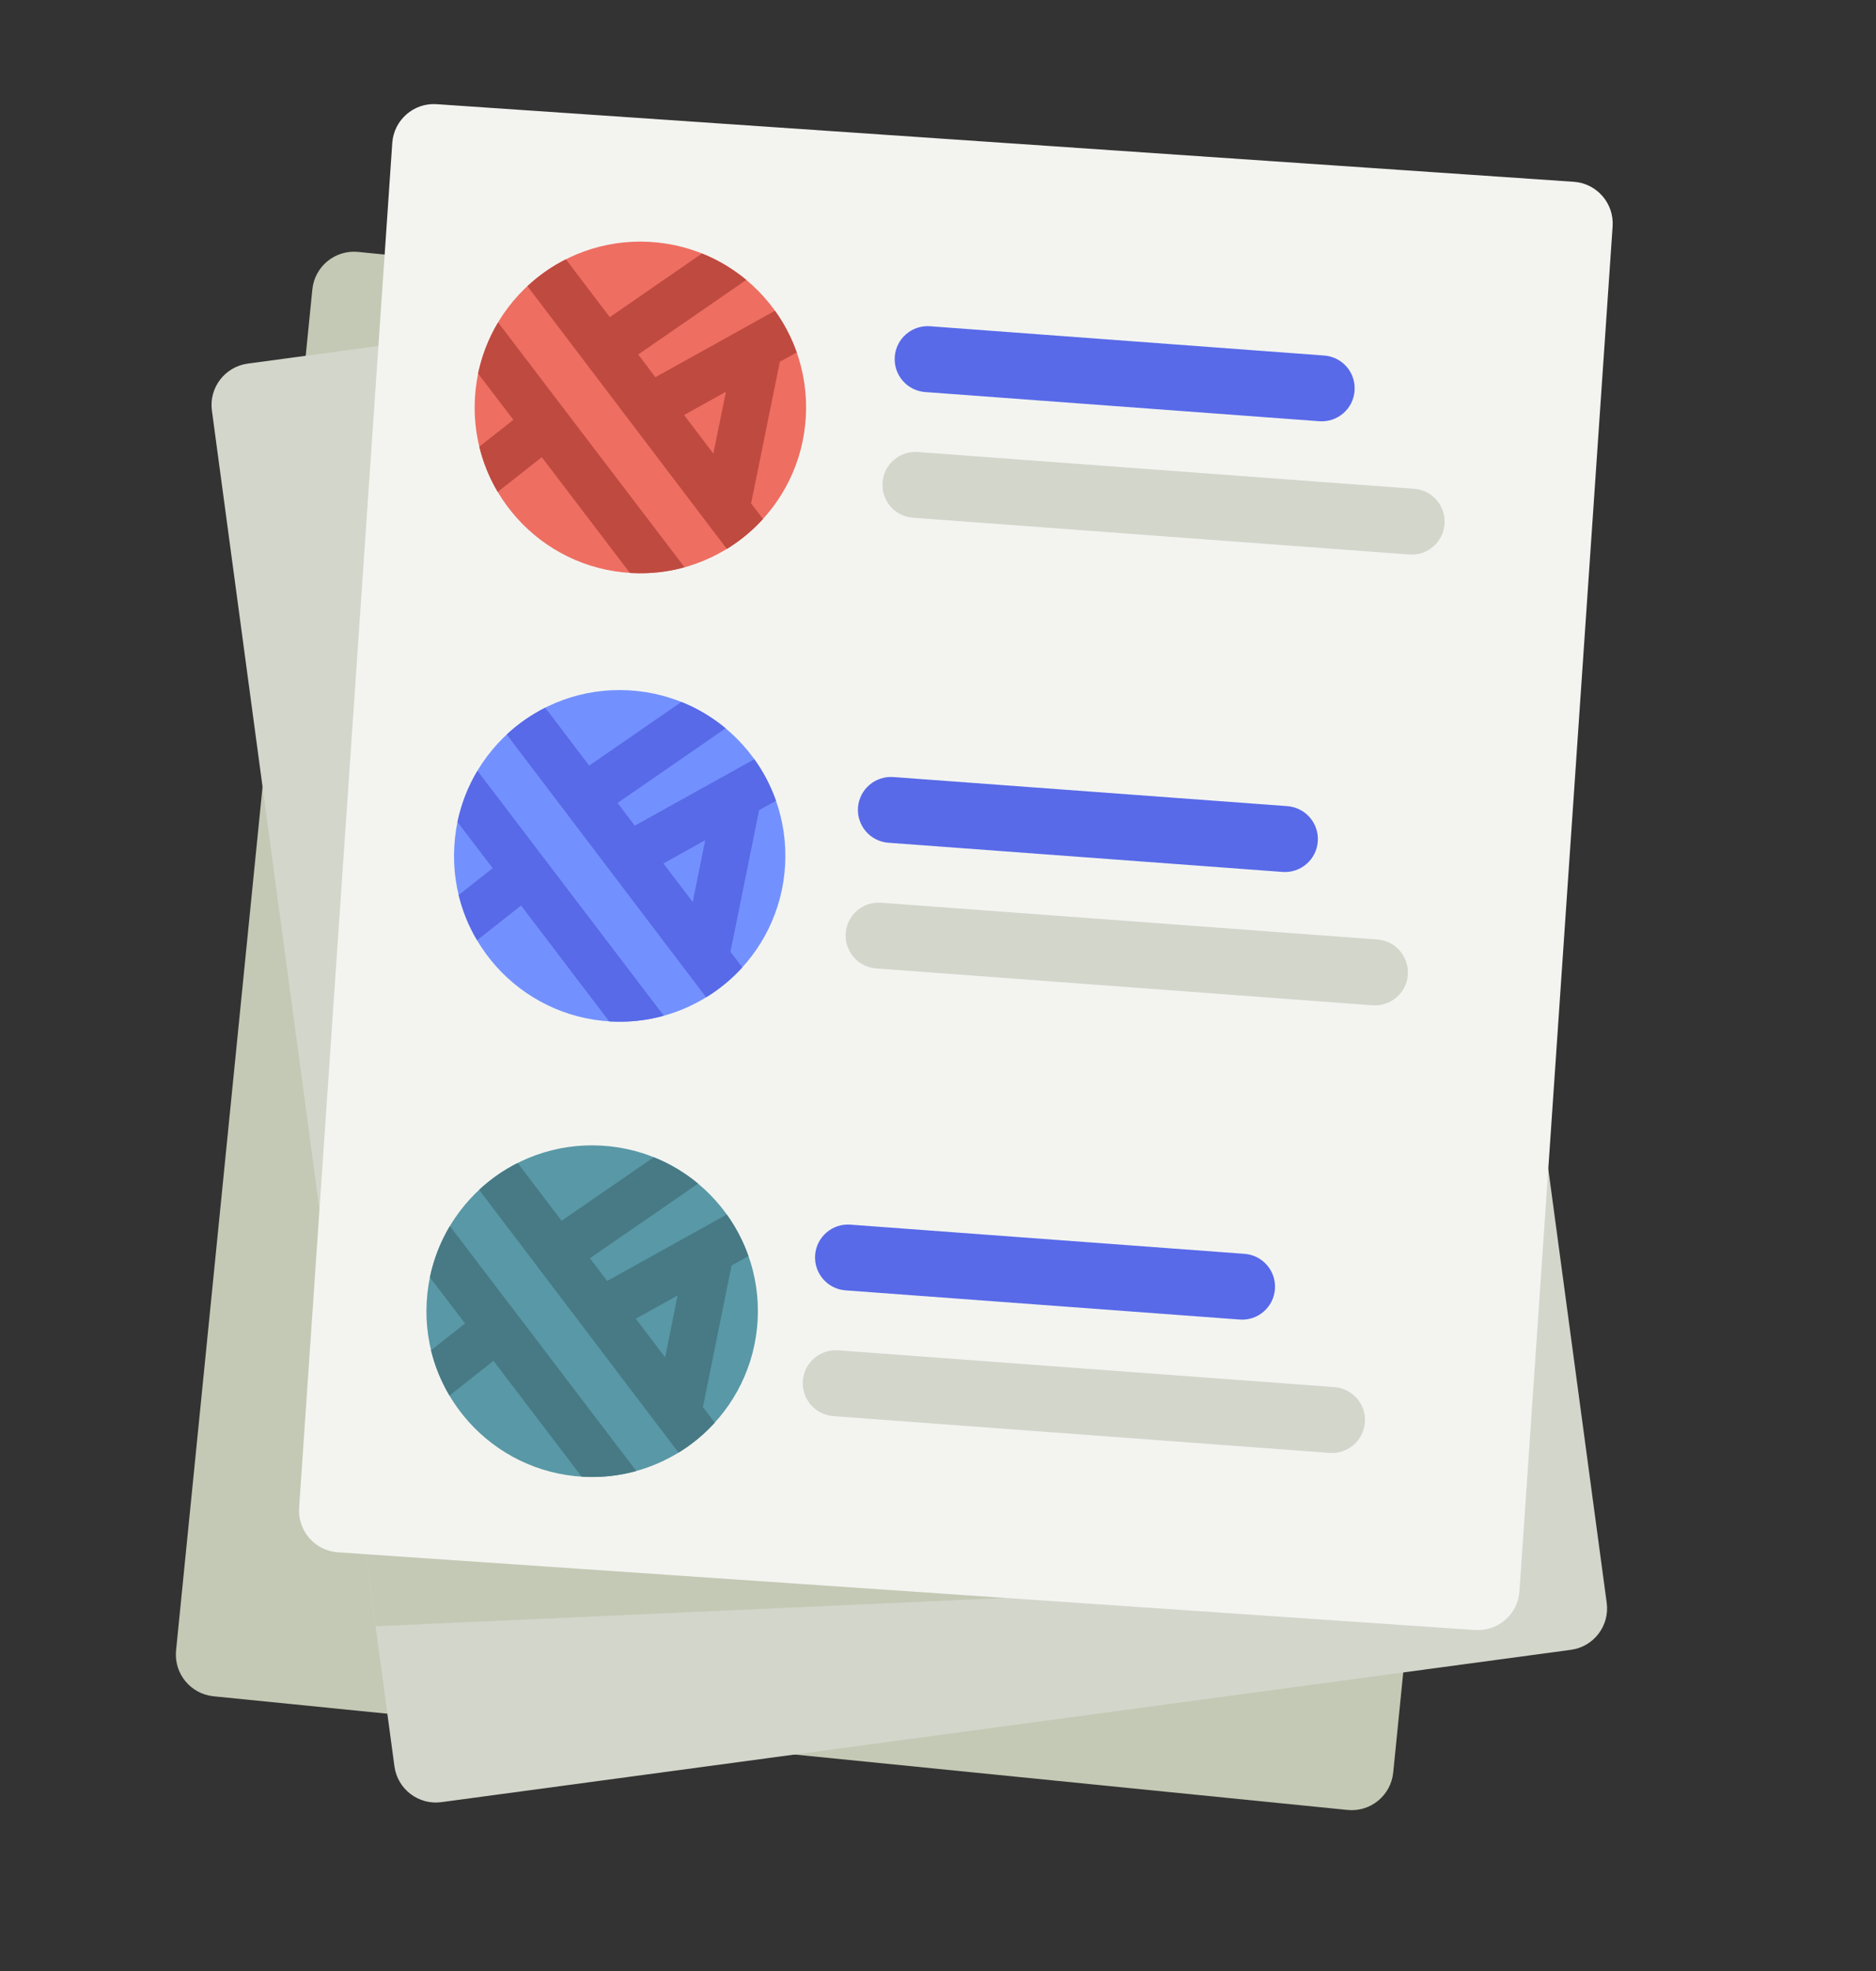
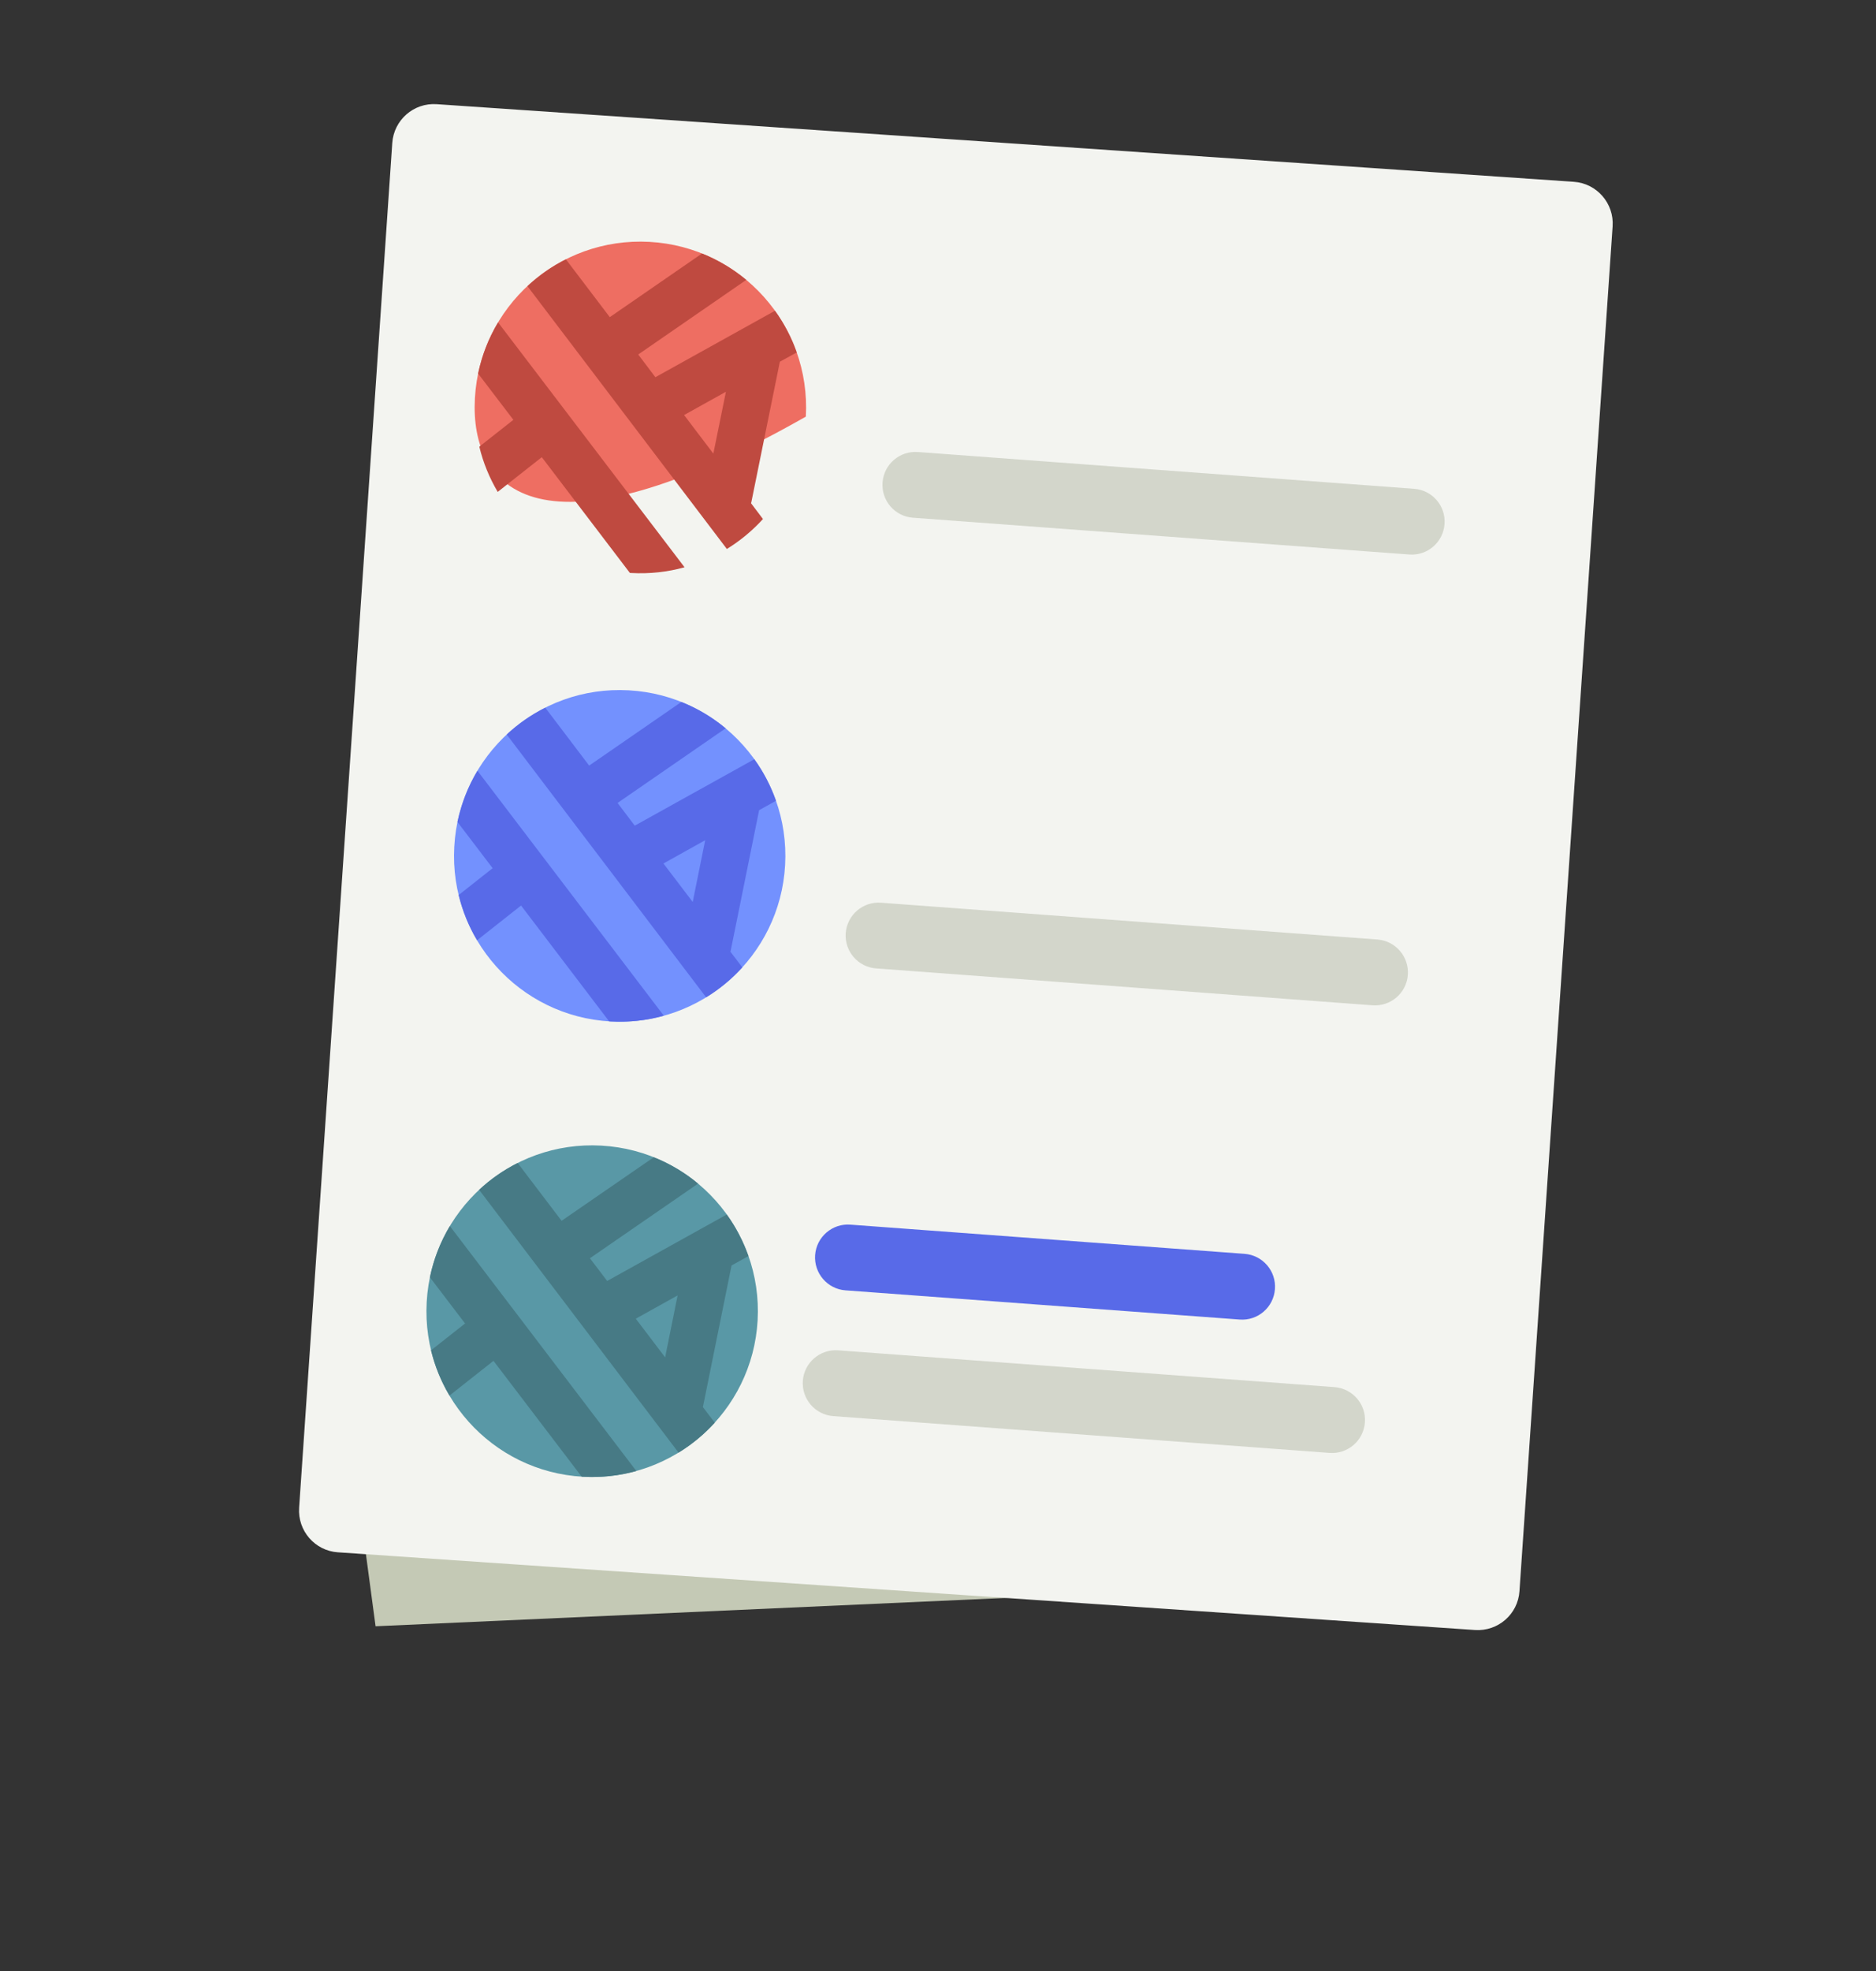
<svg xmlns="http://www.w3.org/2000/svg" width="20" height="21" viewBox="0 0 20 21" fill="none">
  <rect x="0" y="0" width="20" height="21" fill="#333333" stroke="none" />
-   <path fill-rule="evenodd" clip-rule="evenodd" d="M15.908 3.896C16.152 3.92 16.331 4.139 16.306 4.383L14.853 18.886C14.828 19.13 14.61 19.309 14.366 19.284L2.276 18.073C2.031 18.048 1.853 17.83 1.877 17.585L3.33 3.083C3.355 2.838 3.573 2.66 3.818 2.684L15.908 3.896Z" fill="#C4C9B5" />
-   <path fill-rule="evenodd" clip-rule="evenodd" d="M15.183 2.633L17.129 17.077C17.162 17.321 16.991 17.545 16.748 17.578L4.706 19.201C4.462 19.234 4.238 19.063 4.205 18.819L2.259 4.374C2.226 4.131 2.398 3.907 2.641 3.874L14.682 2.251C14.927 2.218 15.15 2.389 15.183 2.633Z" fill="#D3D6CB" />
  <path fill-rule="evenodd" clip-rule="evenodd" d="M14.371 16.861L3.81 15.88L4.004 17.327L14.371 16.861Z" fill="#C4C9B5" />
  <path fill-rule="evenodd" clip-rule="evenodd" d="M17.192 2.412L16.199 16.953C16.183 17.199 15.97 17.383 15.725 17.367L3.602 16.539C3.358 16.523 3.172 16.31 3.189 16.064L4.182 1.523C4.199 1.278 4.411 1.093 4.656 1.11L16.779 1.937C17.024 1.954 17.209 2.167 17.192 2.412Z" fill="#F3F4F0" />
  <path fill-rule="evenodd" clip-rule="evenodd" d="M8.077 14.068C8.022 15.042 7.188 15.787 6.215 15.734C5.241 15.68 4.494 14.846 4.549 13.872C4.603 12.897 5.436 12.151 6.411 12.206C7.385 12.26 8.131 13.093 8.077 14.068Z" fill="#5998A6" />
  <path d="M4.583 13.609C4.624 13.412 4.697 13.229 4.796 13.063L6.784 15.673C6.603 15.723 6.412 15.745 6.215 15.734C6.21 15.734 6.206 15.734 6.201 15.733L5.261 14.499L4.792 14.869C4.704 14.721 4.637 14.559 4.595 14.387L4.958 14.101L4.583 13.609Z" fill="#477A85" />
  <path fill-rule="evenodd" clip-rule="evenodd" d="M7.234 15.477L5.108 12.677C5.23 12.563 5.368 12.467 5.519 12.391L5.987 13.007L6.97 12.33C7.143 12.399 7.302 12.494 7.442 12.611L6.289 13.406L6.473 13.648L7.748 12.94C7.845 13.075 7.923 13.224 7.979 13.383L7.799 13.483L7.497 14.975C7.495 14.98 7.494 14.986 7.493 14.991L7.62 15.158C7.507 15.282 7.377 15.39 7.234 15.477ZM7.224 13.802L7.091 14.462L6.778 14.05L7.224 13.802Z" fill="#477A85" />
  <path fill-rule="evenodd" clip-rule="evenodd" d="M8.37 9.217C8.316 10.191 7.482 10.937 6.509 10.883C5.534 10.829 4.788 9.994 4.843 9.021C4.896 8.047 5.73 7.3 6.704 7.355C7.679 7.409 8.424 8.242 8.37 9.217Z" fill="#7391FE" />
  <path d="M4.877 8.758C4.918 8.562 4.991 8.378 5.09 8.212L7.077 10.822C6.897 10.872 6.706 10.894 6.509 10.883C6.504 10.883 6.499 10.882 6.494 10.882L5.555 9.648L5.086 10.018C4.998 9.87 4.931 9.707 4.89 9.536L5.252 9.25L4.877 8.758Z" fill="#586AE8" />
  <path fill-rule="evenodd" clip-rule="evenodd" d="M7.528 10.626L5.402 7.826C5.524 7.712 5.662 7.616 5.813 7.54L6.281 8.157L7.264 7.479C7.437 7.548 7.596 7.643 7.736 7.76L6.584 8.555L6.767 8.797L8.042 8.089C8.139 8.224 8.217 8.373 8.273 8.532L8.093 8.632L7.791 10.124C7.79 10.129 7.788 10.135 7.787 10.14L7.914 10.307C7.801 10.431 7.671 10.539 7.528 10.626ZM7.518 8.952L7.385 9.61L7.073 9.2L7.518 8.952Z" fill="#586AE8" />
-   <path fill-rule="evenodd" clip-rule="evenodd" d="M8.591 4.439C8.537 5.414 7.702 6.159 6.729 6.105C5.755 6.051 5.008 5.217 5.063 4.243C5.117 3.269 5.95 2.523 6.925 2.577C7.899 2.631 8.645 3.465 8.591 4.439Z" fill="#EE6E62" />
+   <path fill-rule="evenodd" clip-rule="evenodd" d="M8.591 4.439C5.755 6.051 5.008 5.217 5.063 4.243C5.117 3.269 5.95 2.523 6.925 2.577C7.899 2.631 8.645 3.465 8.591 4.439Z" fill="#EE6E62" />
  <path d="M5.097 3.98C5.138 3.784 5.211 3.6 5.31 3.435L7.298 6.044C7.118 6.094 6.926 6.116 6.729 6.105C6.724 6.105 6.72 6.105 6.715 6.104L5.776 4.871L5.306 5.241C5.218 5.092 5.151 4.93 5.11 4.759L5.473 4.473L5.097 3.98Z" fill="#BF4A40" />
  <path fill-rule="evenodd" clip-rule="evenodd" d="M7.749 5.849L5.623 3.049C5.745 2.935 5.883 2.838 6.033 2.763L6.501 3.379L7.484 2.701C7.657 2.77 7.816 2.866 7.956 2.982L6.804 3.777L6.987 4.019L8.262 3.311C8.359 3.446 8.438 3.595 8.494 3.755L8.314 3.854L8.011 5.346C8.01 5.351 8.008 5.357 8.007 5.362L8.134 5.53C8.021 5.654 7.892 5.761 7.749 5.849ZM7.739 4.174L7.605 4.833L7.293 4.422L7.739 4.174Z" fill="#BF4A40" />
-   <path fill-rule="evenodd" clip-rule="evenodd" d="M9.539 3.801C9.553 3.607 9.722 3.462 9.915 3.476L14.117 3.788C14.311 3.802 14.456 3.97 14.441 4.164C14.427 4.357 14.259 4.502 14.065 4.488L9.863 4.177C9.67 4.163 9.525 3.994 9.539 3.801Z" fill="#586AE8" />
  <path fill-rule="evenodd" clip-rule="evenodd" d="M9.409 5.14C9.423 4.947 9.591 4.802 9.785 4.816L15.076 5.208C15.27 5.222 15.415 5.391 15.4 5.584C15.386 5.777 15.218 5.923 15.024 5.908L9.733 5.516C9.54 5.502 9.394 5.334 9.409 5.14Z" fill="#D3D6CB" />
-   <path fill-rule="evenodd" clip-rule="evenodd" d="M9.147 8.603C9.162 8.41 9.33 8.265 9.524 8.279L13.725 8.589C13.918 8.604 14.063 8.772 14.049 8.965C14.035 9.159 13.867 9.304 13.673 9.29L9.472 8.979C9.278 8.965 9.133 8.797 9.147 8.603Z" fill="#586AE8" />
  <path fill-rule="evenodd" clip-rule="evenodd" d="M9.016 9.942C9.031 9.749 9.199 9.603 9.393 9.618L14.685 10.01C14.878 10.025 15.023 10.193 15.009 10.387C14.995 10.58 14.826 10.725 14.633 10.711L9.341 10.318C9.147 10.304 9.002 10.135 9.016 9.942Z" fill="#D3D6CB" />
  <path fill-rule="evenodd" clip-rule="evenodd" d="M8.69 13.372C8.704 13.179 8.873 13.033 9.066 13.048L13.268 13.359C13.461 13.373 13.607 13.542 13.592 13.735C13.578 13.928 13.41 14.074 13.216 14.059L9.014 13.748C8.821 13.734 8.676 13.565 8.69 13.372Z" fill="#586AE8" />
  <path fill-rule="evenodd" clip-rule="evenodd" d="M8.559 14.712C8.573 14.518 8.742 14.373 8.935 14.387L14.227 14.779C14.421 14.794 14.566 14.962 14.551 15.155C14.537 15.349 14.369 15.494 14.175 15.48L8.883 15.088C8.69 15.073 8.545 14.905 8.559 14.712Z" fill="#D3D6CB" />
</svg>